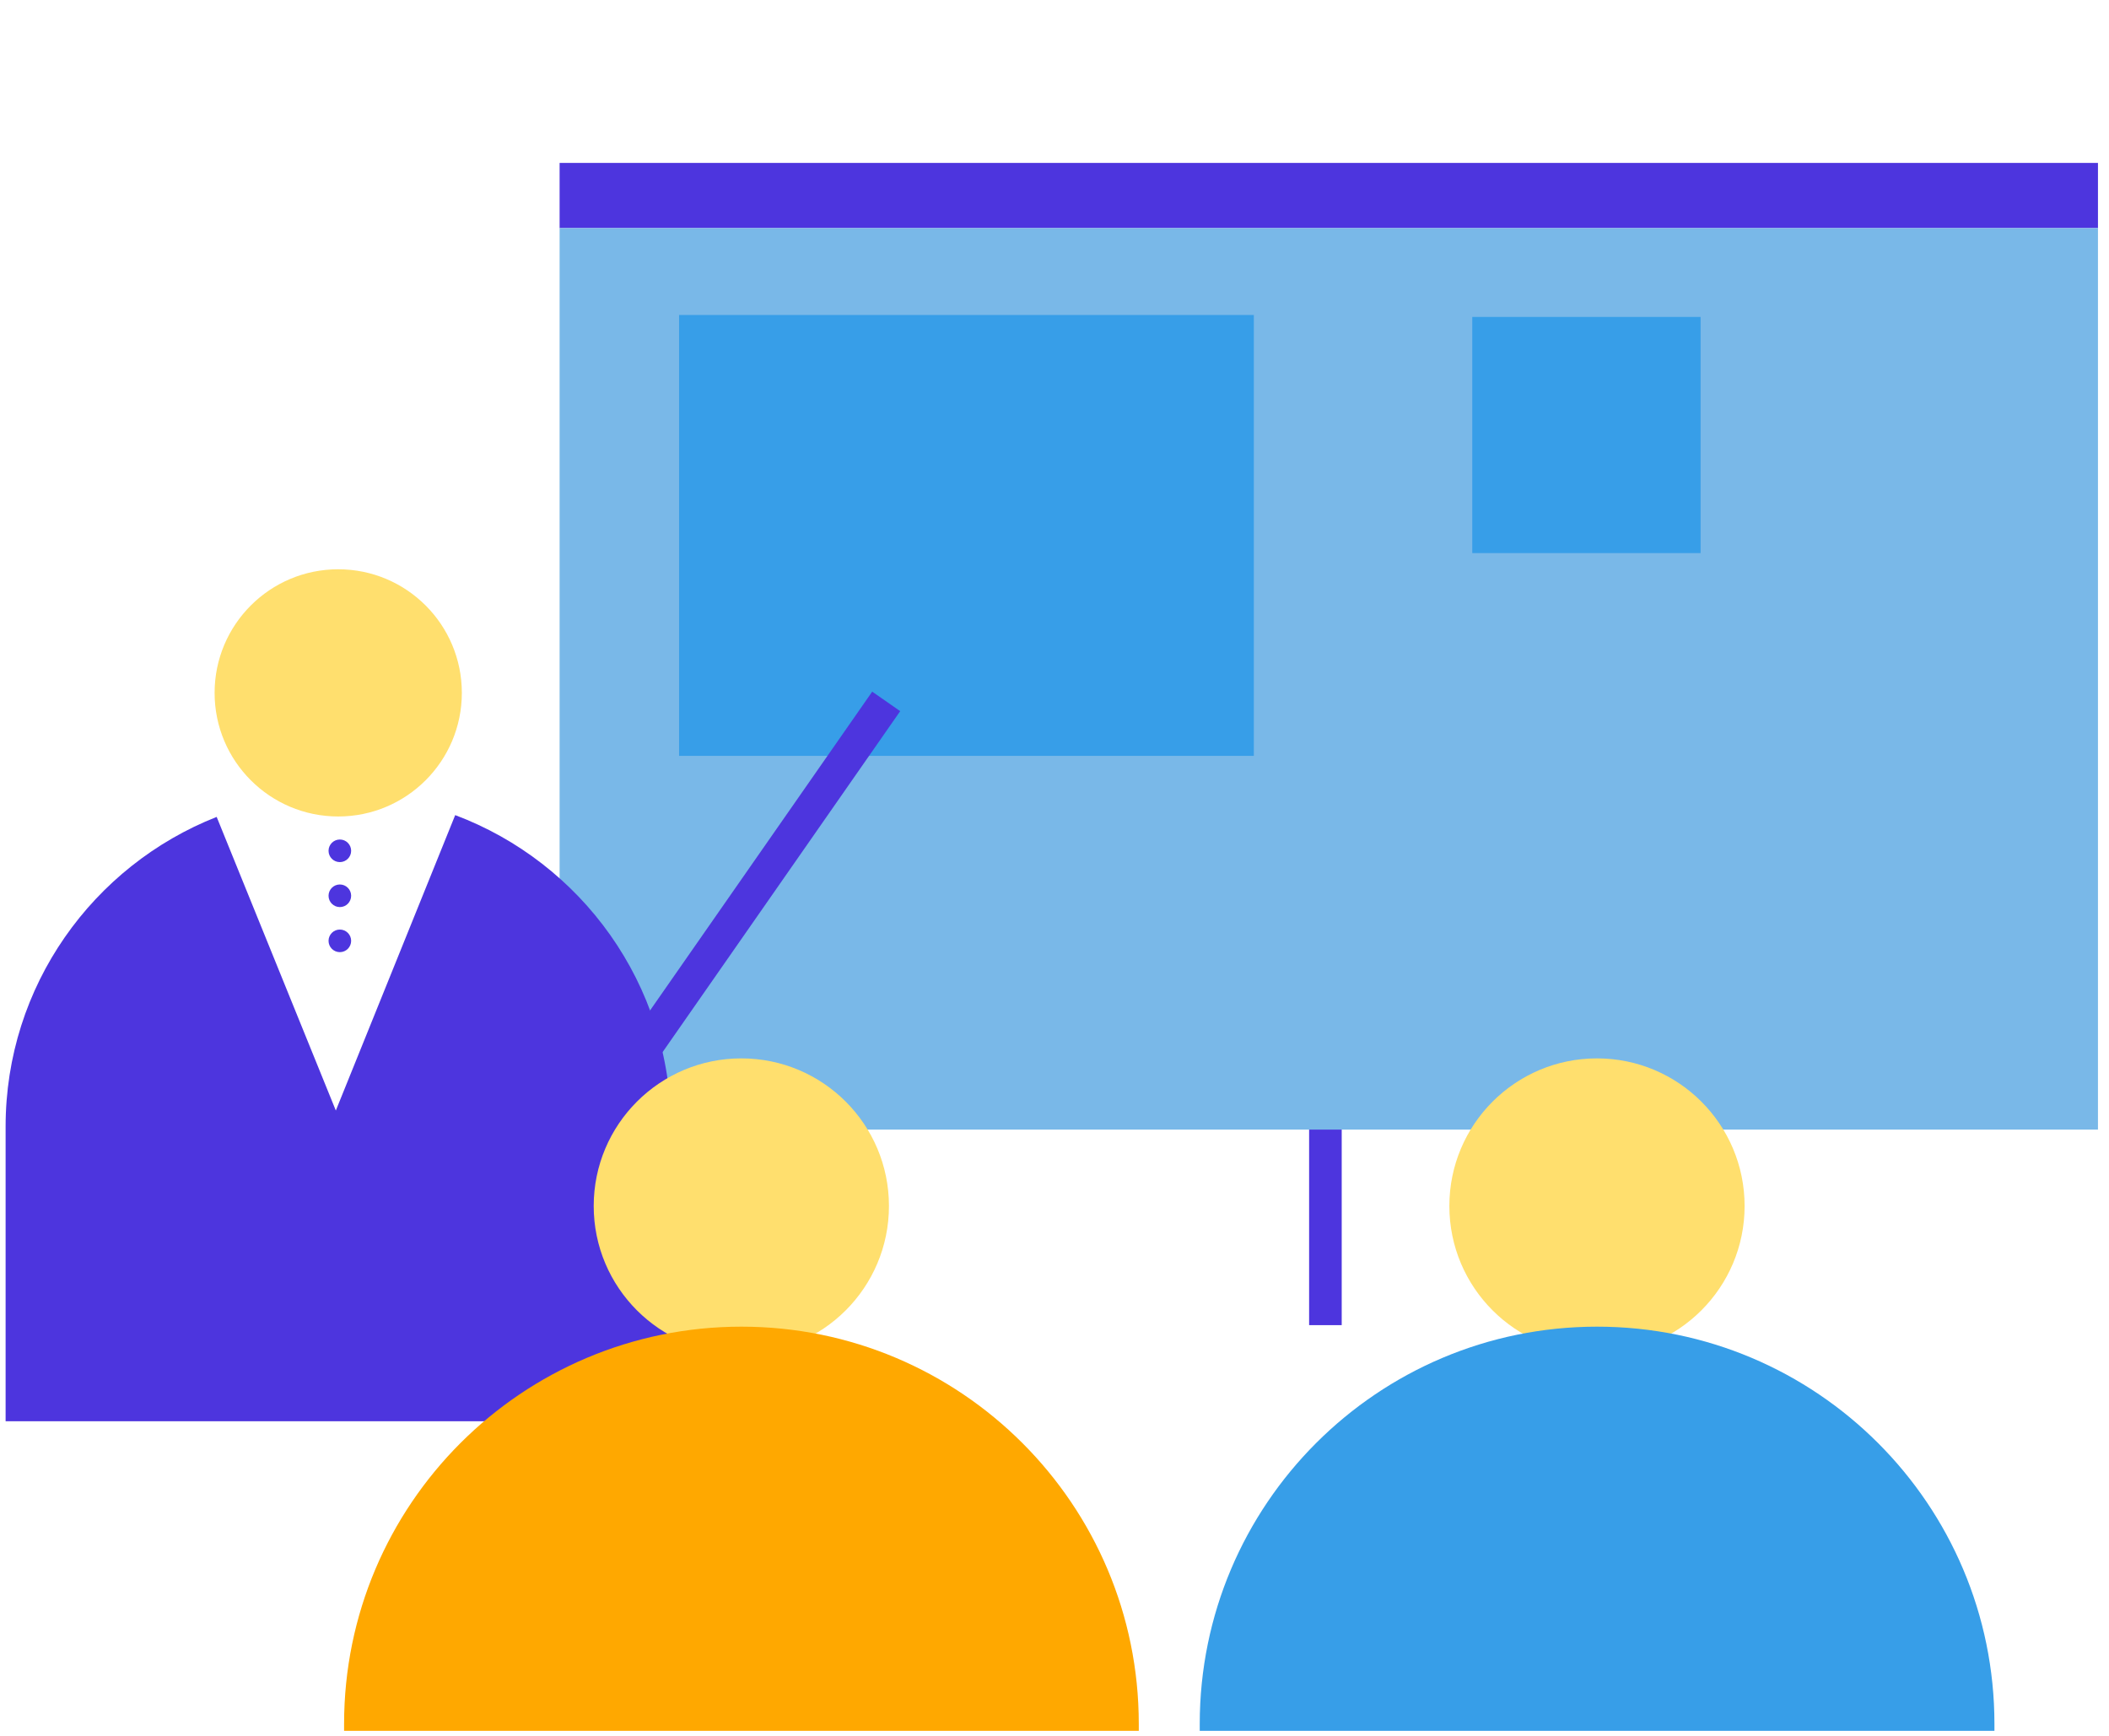
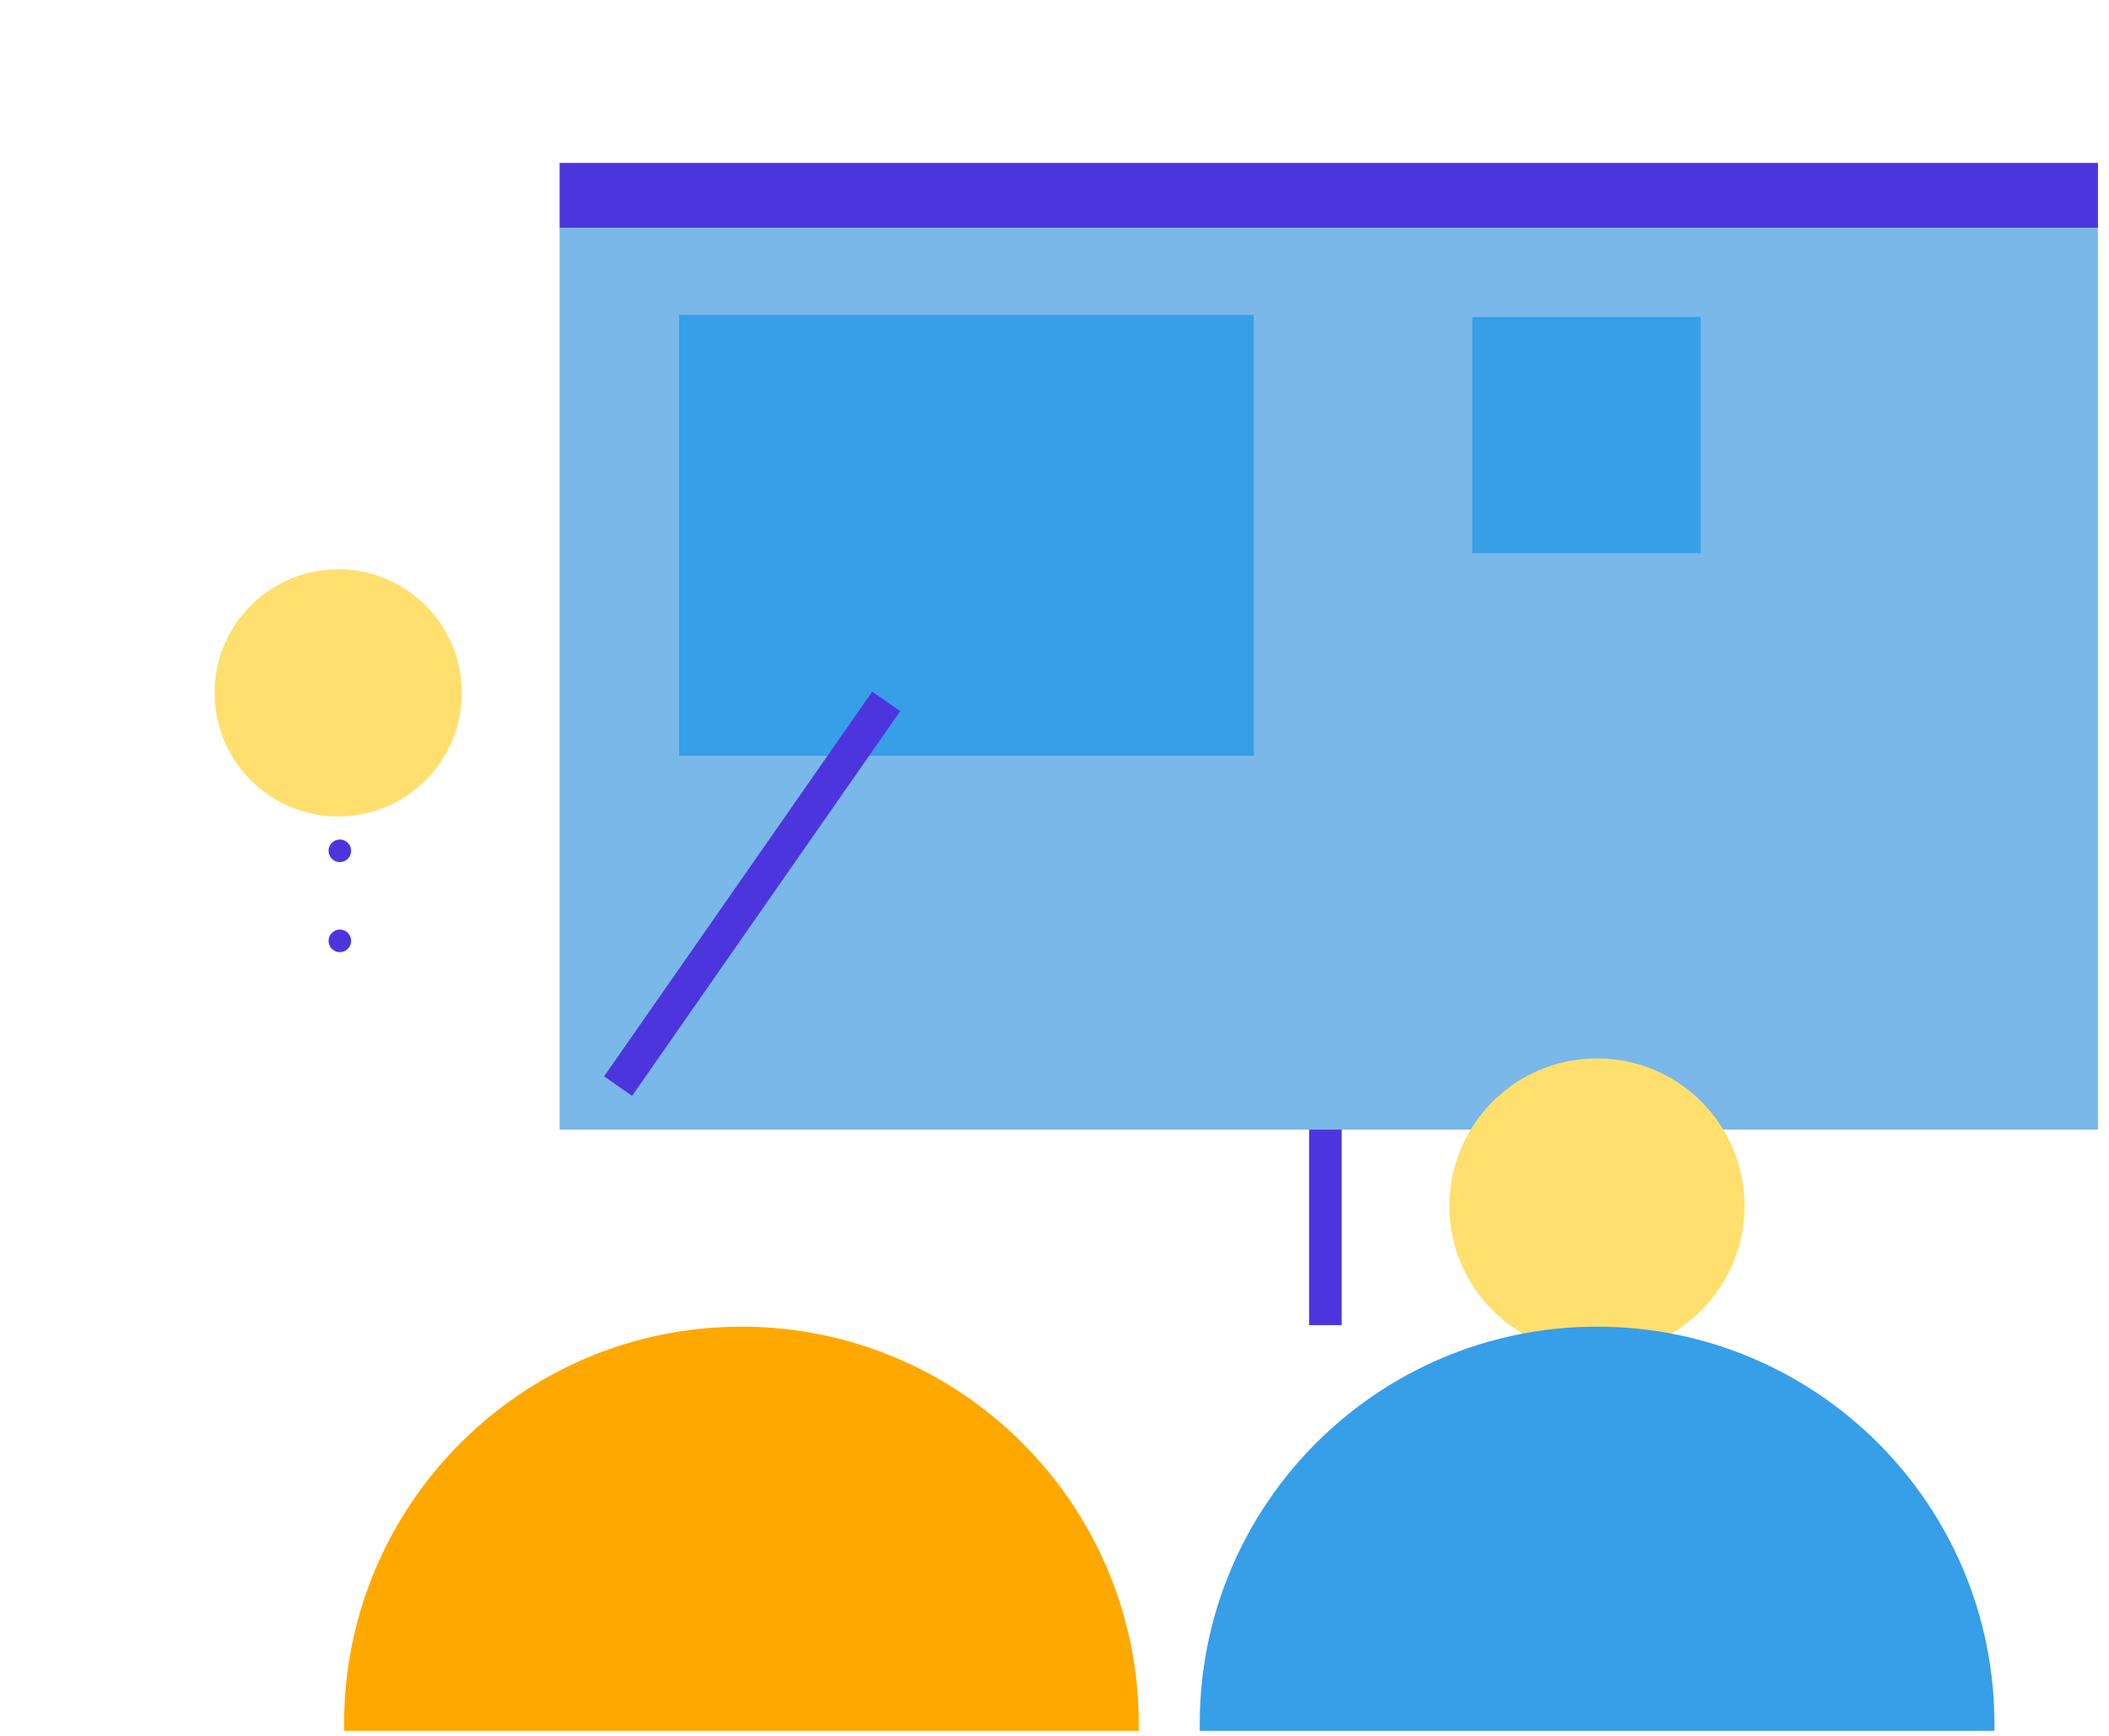
<svg xmlns="http://www.w3.org/2000/svg" width="147" height="121" viewBox="0 0 147 121" fill="none">
  <g clip-path="url(#clip0_7_4834)">
    <path d="M153.333 11.357H39.005V15.9H153.333V11.357Z" fill="#4D35DE" />
    <path d="M93.519 92.371L93.519 46.943L91.247 46.943L91.247 92.371L93.519 92.371Z" fill="#4D35DE" />
    <path d="M153.333 15.9H39.005V78.742H153.333V15.9Z" fill="#79B8E8" />
-     <path d="M31.729 56.816L23.408 77.41L15.102 56.944C6.493 60.336 0.391 68.718 0.391 78.53V99.072H46.765V78.53C46.765 68.589 40.511 60.117 31.721 56.816H31.729Z" fill="#4D35DE" />
    <path d="M23.574 56.914C28.333 56.914 32.191 53.056 32.191 48.298C32.191 43.539 28.333 39.682 23.574 39.682C18.816 39.682 14.958 43.539 14.958 48.298C14.958 53.056 18.816 56.914 23.574 56.914Z" fill="#FFDF6E" />
    <path d="M23.688 60.094C24.123 60.094 24.475 59.742 24.475 59.307C24.475 58.872 24.123 58.519 23.688 58.519C23.253 58.519 22.9 58.872 22.9 59.307C22.9 59.742 23.253 60.094 23.688 60.094Z" fill="#4D35DE" />
-     <path d="M23.688 63.229C24.123 63.229 24.475 62.876 24.475 62.441C24.475 62.006 24.123 61.654 23.688 61.654C23.253 61.654 22.9 62.006 22.9 62.441C22.9 62.876 23.253 63.229 23.688 63.229Z" fill="#4D35DE" />
    <path d="M23.688 66.371C24.123 66.371 24.475 66.018 24.475 65.583C24.475 65.148 24.123 64.796 23.688 64.796C23.253 64.796 22.9 65.148 22.9 65.583C22.9 66.018 23.253 66.371 23.688 66.371Z" fill="#4D35DE" />
    <path d="M111.311 94.355C116.994 94.355 121.601 89.748 121.601 84.065C121.601 78.382 116.994 73.776 111.311 73.776C105.629 73.776 101.022 78.382 101.022 84.065C101.022 89.748 105.629 94.355 111.311 94.355Z" fill="#FFDF6E" />
    <path d="M139.015 120.65V120.173C139.015 104.879 126.613 92.477 111.319 92.477C96.025 92.477 83.623 104.879 83.623 120.173V120.65H139.023H139.015Z" fill="#379EE8" />
-     <path d="M51.672 94.355C57.354 94.355 61.961 89.748 61.961 84.065C61.961 78.382 57.354 73.776 51.672 73.776C45.989 73.776 41.382 78.382 41.382 84.065C41.382 89.748 45.989 94.355 51.672 94.355Z" fill="#FFDF6E" />
    <path d="M79.375 120.65V120.173C79.375 104.879 66.974 92.477 51.679 92.477C36.385 92.477 23.983 104.879 23.983 120.173V120.65H79.383H79.375Z" fill="#FFA800" />
    <path d="M87.393 21.957H47.333V52.689H87.393V21.957Z" fill="#379EE8" />
    <path d="M118.534 22.093H102.619V38.553H118.534V22.093Z" fill="#379EE8" />
    <path d="M62.745 49.572L60.794 48.213L42.107 75.03L44.058 76.389L62.745 49.572Z" fill="#4D35DE" />
  </g>
  <defs>
    <clipPath id="clip0_7_4834">
      <rect width="145.84" height="120.65" fill="white" transform="translate(0.391)" />
    </clipPath>
  </defs>
</svg>